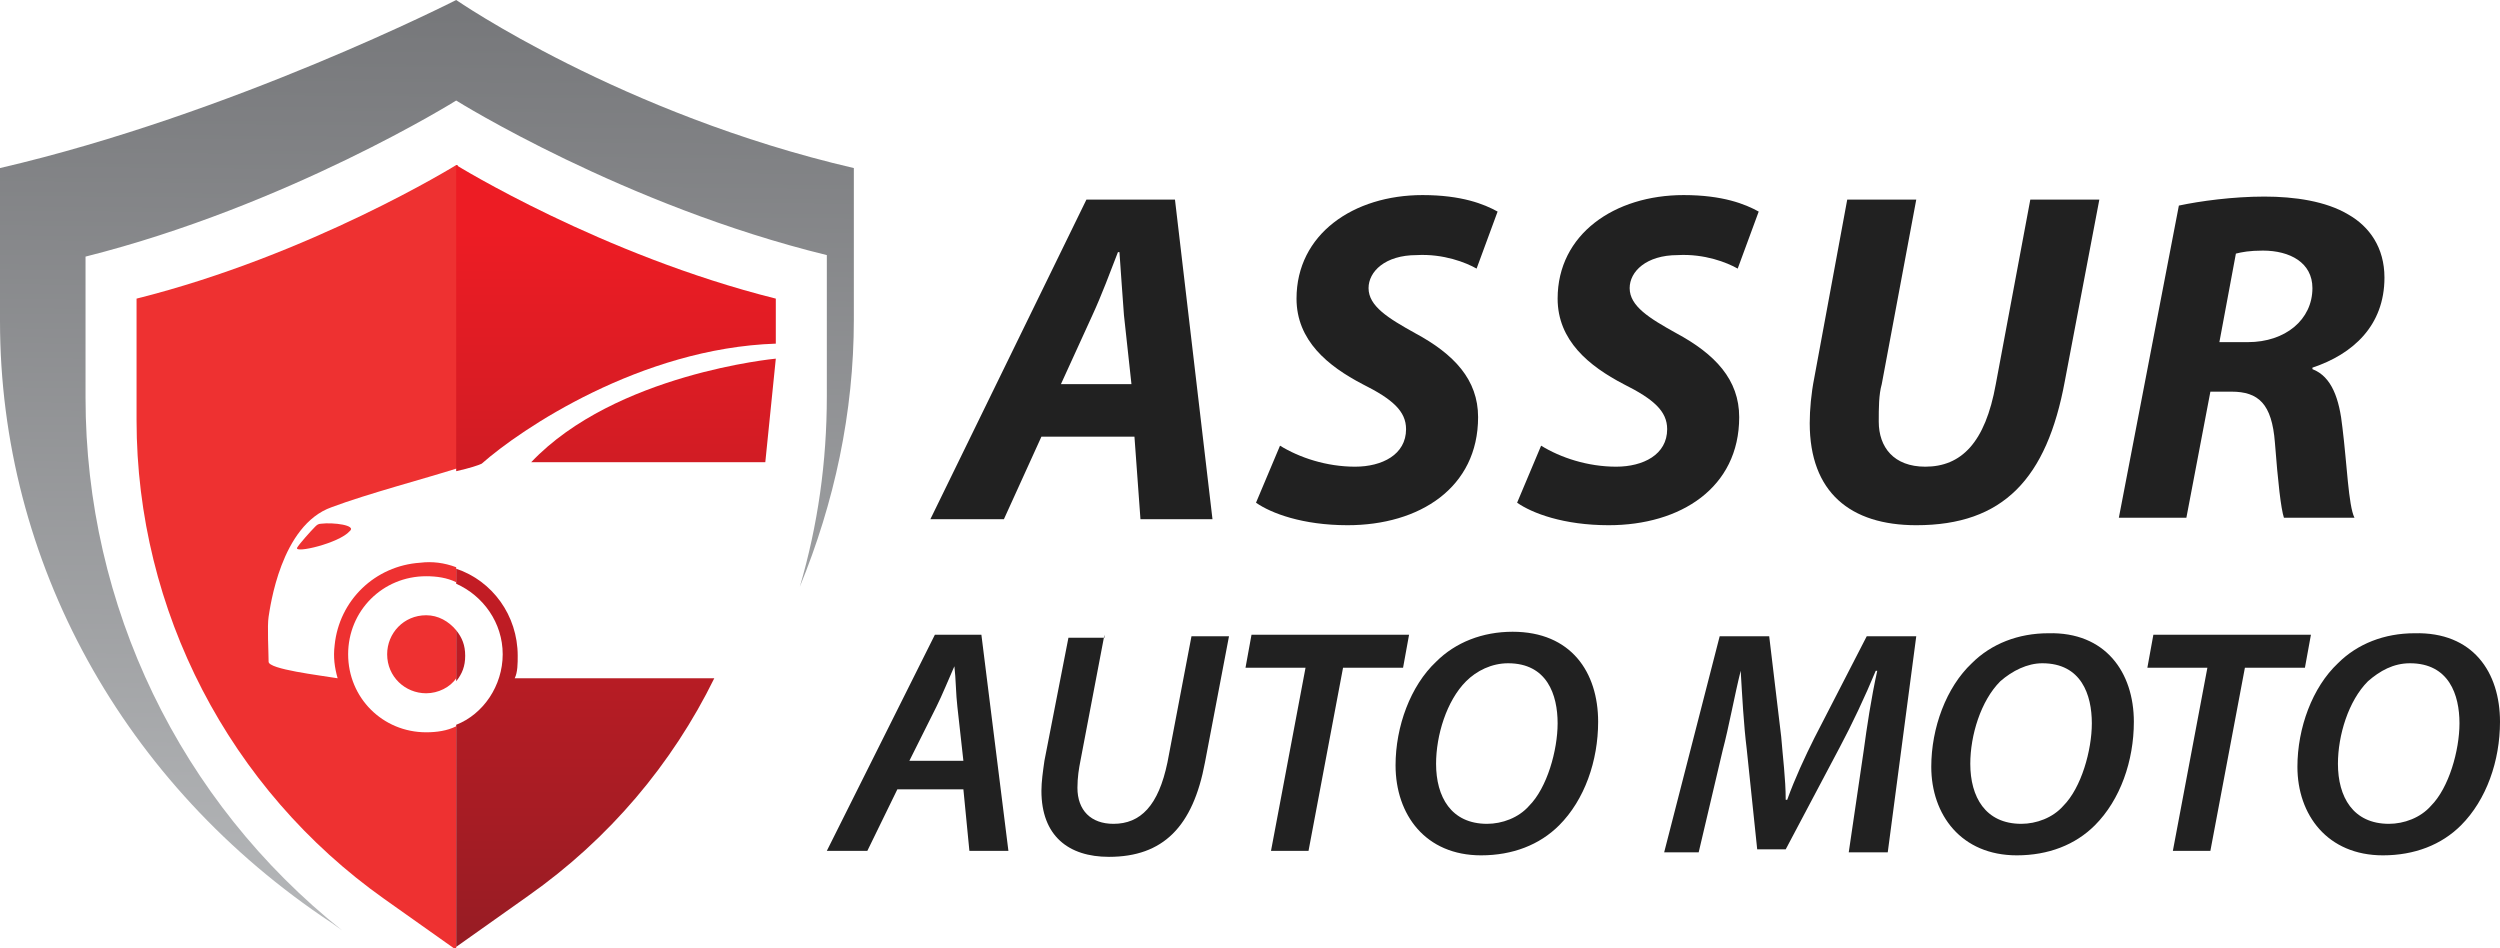
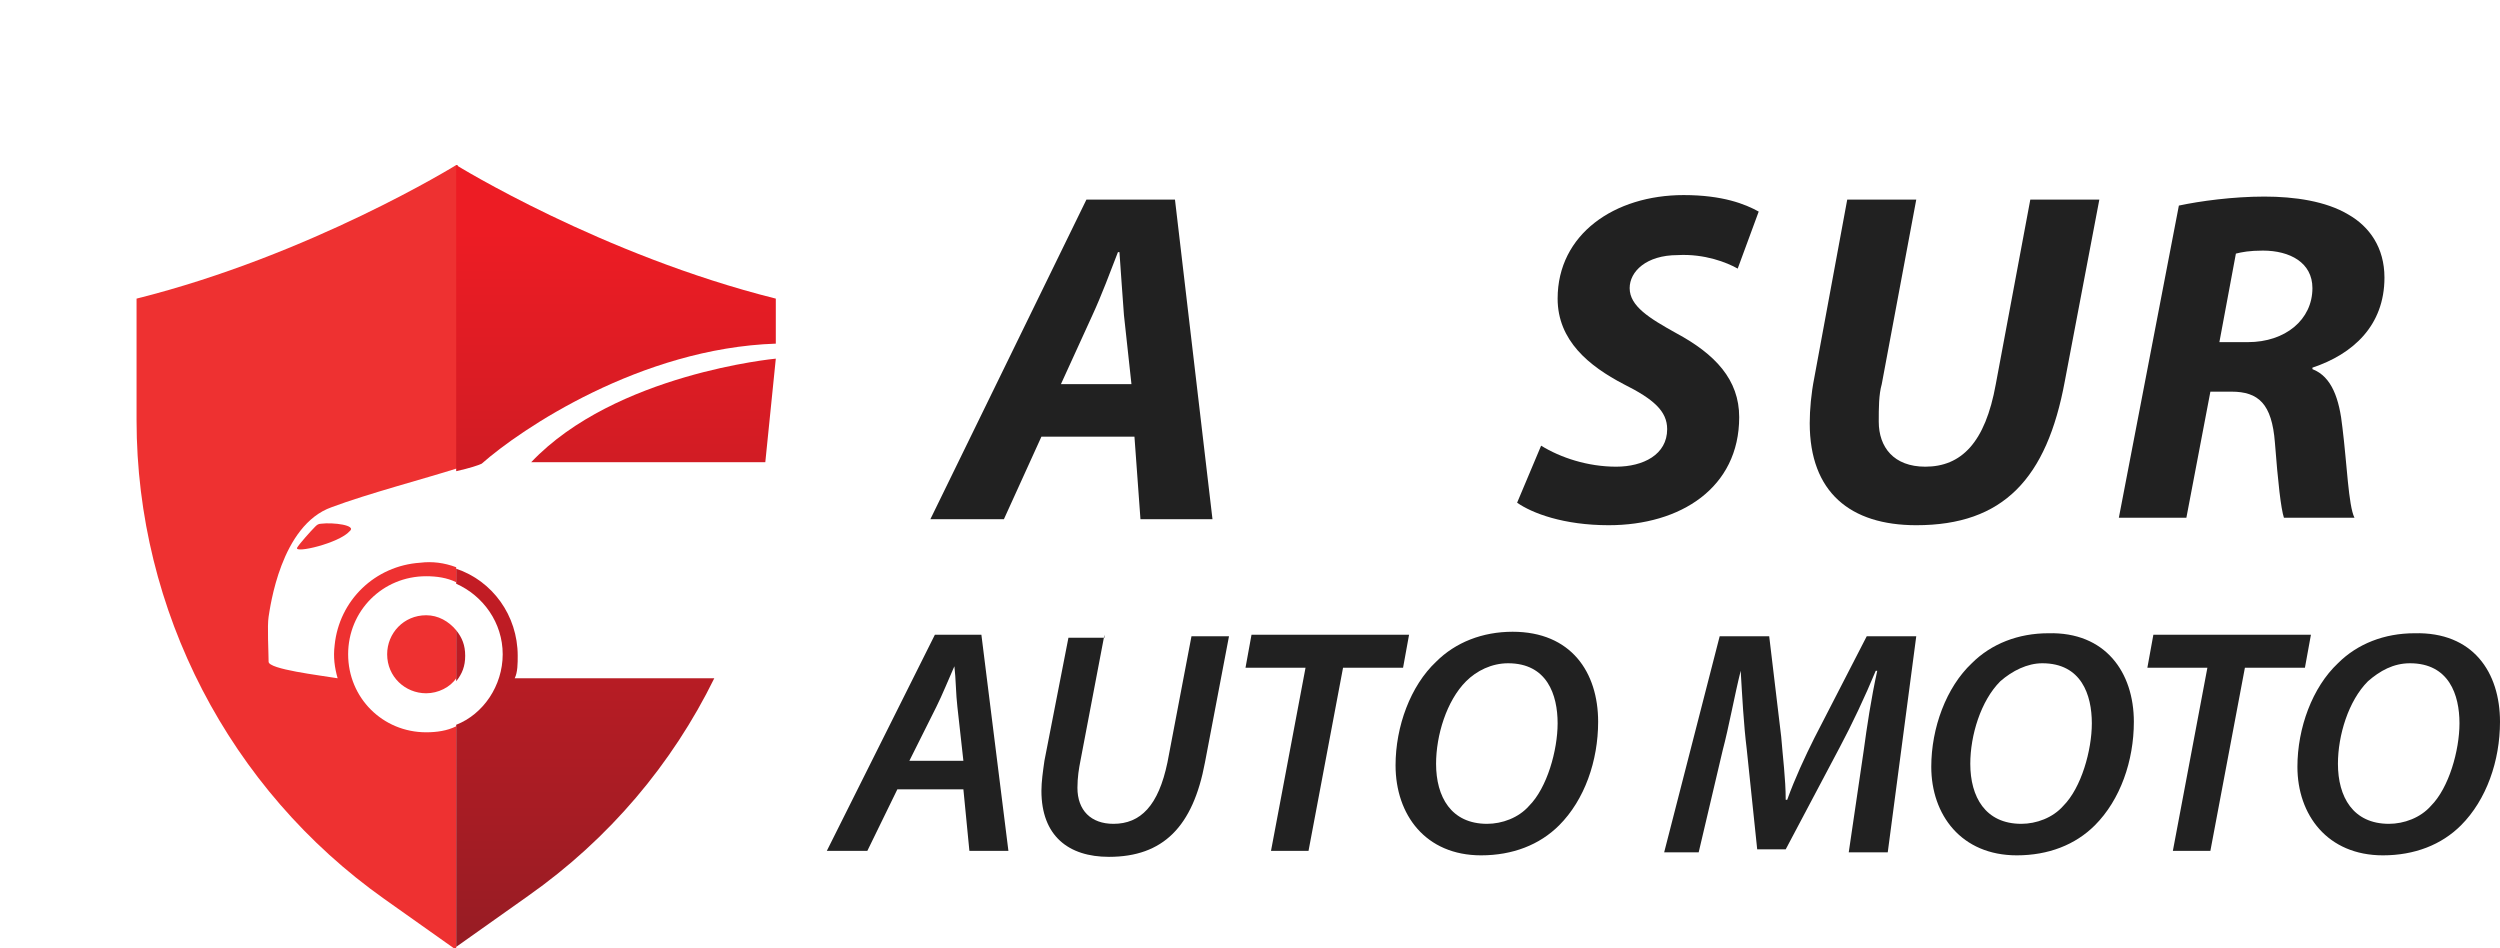
<svg xmlns="http://www.w3.org/2000/svg" version="1.1" id="Layer_1" x="0px" y="0px" width="166.6px" height="63.2px" viewBox="0 0 166.6 63.2" style="enable-background:new 0 0 166.6 63.2;" xml:space="preserve">
  <style type="text/css">
	.st0{fill:#212121;}
	.st1{fill:url(#SVGID_1_);}
	.st2{fill:#EE3131;}
	.st3{fill:url(#SVGID_2_);}
	.st4{fill:url(#SVGID_3_);}
	.st5{fill:url(#SVGID_4_);}
	.st6{fill:url(#SVGID_5_);}
</style>
  <g>
    <path class="st0" d="M69.4,29.1l-2.5,5.5H62l10.4-21.3h5.9l2.5,21.3H76l-0.4-5.5H69.4z M75.4,25.6L74.9,21   c-0.1-1.2-0.2-2.9-0.3-4.2h-0.1c-0.5,1.3-1.1,2.9-1.7,4.2l-2.1,4.6H75.4z" />
-     <path class="st0" d="M85.3,29.7c1.3,0.8,3.1,1.4,5,1.4c1.8,0,3.4-0.8,3.4-2.5c0-1.2-0.9-2-2.9-3c-2.3-1.2-4.4-2.9-4.4-5.7   c0-4.3,3.8-6.9,8.4-6.9c2.6,0,4.1,0.6,5,1.1l-1.4,3.8c-0.7-0.4-2.2-1-4-0.9c-2.1,0-3.2,1.1-3.2,2.2c0,1.2,1.3,2,3.1,3   c2.6,1.4,4.2,3.1,4.2,5.6c0,4.7-3.9,7.2-8.7,7.2c-3,0-5.1-0.8-6.1-1.5L85.3,29.7z" />
    <path class="st0" d="M102.7,29.7c1.3,0.8,3.1,1.4,5,1.4c1.8,0,3.4-0.8,3.4-2.5c0-1.2-0.9-2-2.9-3c-2.3-1.2-4.4-2.9-4.4-5.7   c0-4.3,3.8-6.9,8.4-6.9c2.6,0,4.1,0.6,5,1.1l-1.4,3.8c-0.7-0.4-2.2-1-4-0.9c-2.1,0-3.2,1.1-3.2,2.2c0,1.2,1.3,2,3.1,3   c2.6,1.4,4.2,3.1,4.2,5.6c0,4.7-3.9,7.2-8.7,7.2c-3,0-5.1-0.8-6.1-1.5L102.7,29.7z" />
    <path class="st0" d="M127.7,13.3l-2.3,12.3c-0.2,0.7-0.2,1.6-0.2,2.5c0,1.7,1,3,3.1,3c2.4,0,4-1.6,4.7-5.5l2.3-12.3h4.6l-2.3,12.1   c-1.2,6.5-4.1,9.6-9.9,9.6c-4.4,0-7.1-2.2-7.1-6.8c0-0.9,0.1-2,0.3-3l2.2-11.9H127.7z" />
    <path class="st0" d="M145.2,13.7c1.4-0.3,3.6-0.6,5.7-0.6c2,0,4.1,0.3,5.6,1.2c1.4,0.8,2.4,2.2,2.4,4.2c0,3.2-2.1,5.1-4.8,6v0.1   c1.3,0.5,1.8,2,2,3.9c0.3,2.4,0.4,5.2,0.8,6h-4.7c-0.2-0.6-0.4-2.4-0.6-5c-0.2-2.6-1.1-3.4-2.9-3.4h-1.4l-1.6,8.4h-4.5L145.2,13.7z    M147.9,22.8h1.9c2.5,0,4.3-1.5,4.3-3.6c0-1.7-1.5-2.5-3.3-2.5c-0.9,0-1.4,0.1-1.8,0.2L147.9,22.8z" />
    <path class="st0" d="M59.8,52.6l-2,4.1h-2.7l7.2-14.4h3.1l1.8,14.4h-2.6l-0.4-4.1H59.8z M64.2,50.7l-0.4-3.6   c-0.1-0.8-0.1-1.9-0.2-2.7h0c-0.4,0.9-0.8,1.9-1.2,2.7l-1.8,3.6H64.2z" />
    <path class="st0" d="M73.6,42.3L72,50.7c-0.1,0.5-0.2,1.1-0.2,1.8c0,1.5,0.9,2.4,2.4,2.4c1.8,0,3-1.2,3.6-4.1l1.6-8.4h2.5l-1.6,8.4   c-0.8,4.3-2.8,6.3-6.4,6.3c-2.7,0-4.5-1.4-4.5-4.4c0-0.6,0.1-1.3,0.2-2l1.6-8.2H73.6z" />
    <path class="st0" d="M87,44.5h-4l0.4-2.2h10.5l-0.4,2.2h-4l-2.3,12.2h-2.5L87,44.5z" />
    <path class="st0" d="M106.5,48.1c0,2.6-0.9,5.2-2.6,6.9c-1.3,1.3-3.1,2-5.2,2C95,57,93,54.3,93,51c0-2.6,1-5.3,2.7-6.9   c1.3-1.3,3.1-2,5.1-2C104.7,42.1,106.5,44.8,106.5,48.1z M97.7,45.4c-1.3,1.3-2,3.6-2,5.5c0,2.2,1,4,3.4,4c1,0,2.1-0.4,2.8-1.2   c1.2-1.2,1.9-3.7,1.9-5.5c0-1.9-0.7-4-3.3-4C99.4,44.2,98.4,44.7,97.7,45.4z" />
    <path class="st0" d="M123.2,56.8l1-6.8c0.2-1.5,0.5-3.5,0.9-5.3H125c-0.7,1.7-1.6,3.6-2.4,5.1l-3.6,6.8h-1.9l-0.7-6.7   c-0.2-1.6-0.3-3.5-0.4-5.2h0c-0.4,1.6-0.8,3.8-1.2,5.3l-1.6,6.8h-2.3l3.7-14.4h3.3l0.8,6.7c0.1,1.3,0.3,2.8,0.3,4.2h0.1   c0.5-1.4,1.2-2.9,1.8-4.1l3.5-6.8h3.3l-1.9,14.4H123.2z" />
    <path class="st0" d="M142.2,48.1c0,2.6-0.9,5.2-2.6,6.9c-1.3,1.3-3.1,2-5.2,2c-3.7,0-5.7-2.7-5.7-5.9c0-2.6,1-5.3,2.7-6.9   c1.3-1.3,3.1-2,5.1-2C140.3,42.1,142.2,44.8,142.2,48.1z M133.3,45.4c-1.3,1.3-2,3.6-2,5.5c0,2.2,1,4,3.4,4c1,0,2.1-0.4,2.8-1.2   c1.2-1.2,1.9-3.7,1.9-5.5c0-1.9-0.7-4-3.3-4C135.1,44.2,134.1,44.7,133.3,45.4z" />
    <path class="st0" d="M147.1,44.5h-4l0.4-2.2h10.5l-0.4,2.2h-4l-2.3,12.2h-2.5L147.1,44.5z" />
    <path class="st0" d="M166.6,48.1c0,2.6-0.9,5.2-2.6,6.9c-1.3,1.3-3.1,2-5.2,2c-3.7,0-5.7-2.7-5.7-5.9c0-2.6,1-5.3,2.7-6.9   c1.3-1.3,3.1-2,5.1-2C164.8,42.1,166.6,44.8,166.6,48.1z M157.8,45.4c-1.3,1.3-2,3.6-2,5.5c0,2.2,1,4,3.4,4c1,0,2.1-0.4,2.8-1.2   c1.2-1.2,1.9-3.7,1.9-5.5c0-1.9-0.7-4-3.3-4C159.5,44.2,158.6,44.7,157.8,45.4z" />
  </g>
  <g>
    <linearGradient id="SVGID_1_" gradientUnits="userSpaceOnUse" x1="28.69" y1="-8.773" x2="27.95" y2="68.785">
      <stop offset="0" style="stop-color:#6D6E71" />
      <stop offset="1" style="stop-color:#BCBEC0" />
    </linearGradient>
-     <path class="st1" d="M30.4,0c0,0-14.9,7.6-30.4,11.2v10.2c0,16,8.2,30.9,22.1,40.1l0.7,0.5C12,53.4,5.7,40.4,5.7,26.5v-9.4   C19.2,13.7,30.4,6.7,30.4,6.7s11.2,7,24.7,10.3v9.4c0,4.4-0.6,8.6-1.8,12.7c2.3-5.6,3.6-11.6,3.6-17.8V11.2C41.4,7.6,30.4,0,30.4,0   z" />
    <g>
      <path class="st2" d="M28.4,41c-1.5,0-2.6,1.2-2.6,2.6c0,1.5,1.2,2.6,2.6,2.6c0.8,0,1.6-0.4,2-1V42C29.9,41.4,29.2,41,28.4,41z" />
      <path class="st2" d="M21.4,34.9c-0.2,0-0.3,0.1-0.4,0.2c-0.3,0.3-1.1,1.2-1.2,1.4c-0.2,0.4,2.8-0.3,3.5-1.1    C23.8,35,22.2,34.8,21.4,34.9z" />
      <path class="st2" d="M30.4,11L30.4,11c0,0-9.7,6-21.3,8.9V28c0,12.7,6.2,24.6,16.5,31.9l4.8,3.4h0V48.4c-0.6,0.3-1.3,0.4-2,0.4    c-2.9,0-5.2-2.3-5.2-5.2c0-2.9,2.3-5.2,5.2-5.2c0.7,0,1.4,0.1,2,0.4v-1c-0.8-0.3-1.6-0.4-2.4-0.3c-3,0.2-5.4,2.5-5.7,5.5    c-0.1,0.8,0,1.5,0.2,2.2c-1.2-0.2-4.6-0.6-4.6-1.1c0-0.6-0.1-2.4,0-3c0.1-0.6,0.8-6.1,4.2-7.3c2.4-0.9,6.2-1.9,8.4-2.6V11z" />
    </g>
    <g>
      <linearGradient id="SVGID_2_" gradientUnits="userSpaceOnUse" x1="30.733" y1="15.549" x2="30.733" y2="62.948">
        <stop offset="0" style="stop-color:#ED1C24" />
        <stop offset="1" style="stop-color:#971C24" />
      </linearGradient>
      <path class="st3" d="M30.4,42v3.4c0.4-0.5,0.6-1,0.6-1.7S30.8,42.5,30.4,42z" />
      <linearGradient id="SVGID_3_" gradientUnits="userSpaceOnUse" x1="41.062" y1="15.549" x2="41.062" y2="62.948">
        <stop offset="0" style="stop-color:#ED1C24" />
        <stop offset="1" style="stop-color:#971C24" />
      </linearGradient>
      <path class="st4" d="M51.7,22.9v-3C40.1,17,30.4,11,30.4,11v20.4c0.9-0.2,1.5-0.4,1.7-0.5C34.7,28.6,42.7,23.2,51.7,22.9z" />
      <linearGradient id="SVGID_4_" gradientUnits="userSpaceOnUse" x1="39.03" y1="15.549" x2="39.03" y2="62.948">
        <stop offset="0" style="stop-color:#ED1C24" />
        <stop offset="1" style="stop-color:#971C24" />
      </linearGradient>
      <path class="st5" d="M34.5,43.7c0-2.7-1.7-5-4.1-5.8v1c1.8,0.8,3.1,2.6,3.1,4.7c0,2.1-1.3,4-3.1,4.7v14.8l4.8-3.4    c5.4-3.8,9.6-8.8,12.4-14.5H34.3C34.5,44.8,34.5,44.2,34.5,43.7z" />
      <linearGradient id="SVGID_5_" gradientUnits="userSpaceOnUse" x1="43.575" y1="15.549" x2="43.575" y2="62.948">
        <stop offset="0" style="stop-color:#ED1C24" />
        <stop offset="1" style="stop-color:#971C24" />
      </linearGradient>
      <path class="st6" d="M35.4,30.8H51l0.7-6.9C51.7,23.9,41,24.9,35.4,30.8z" />
    </g>
  </g>
</svg>